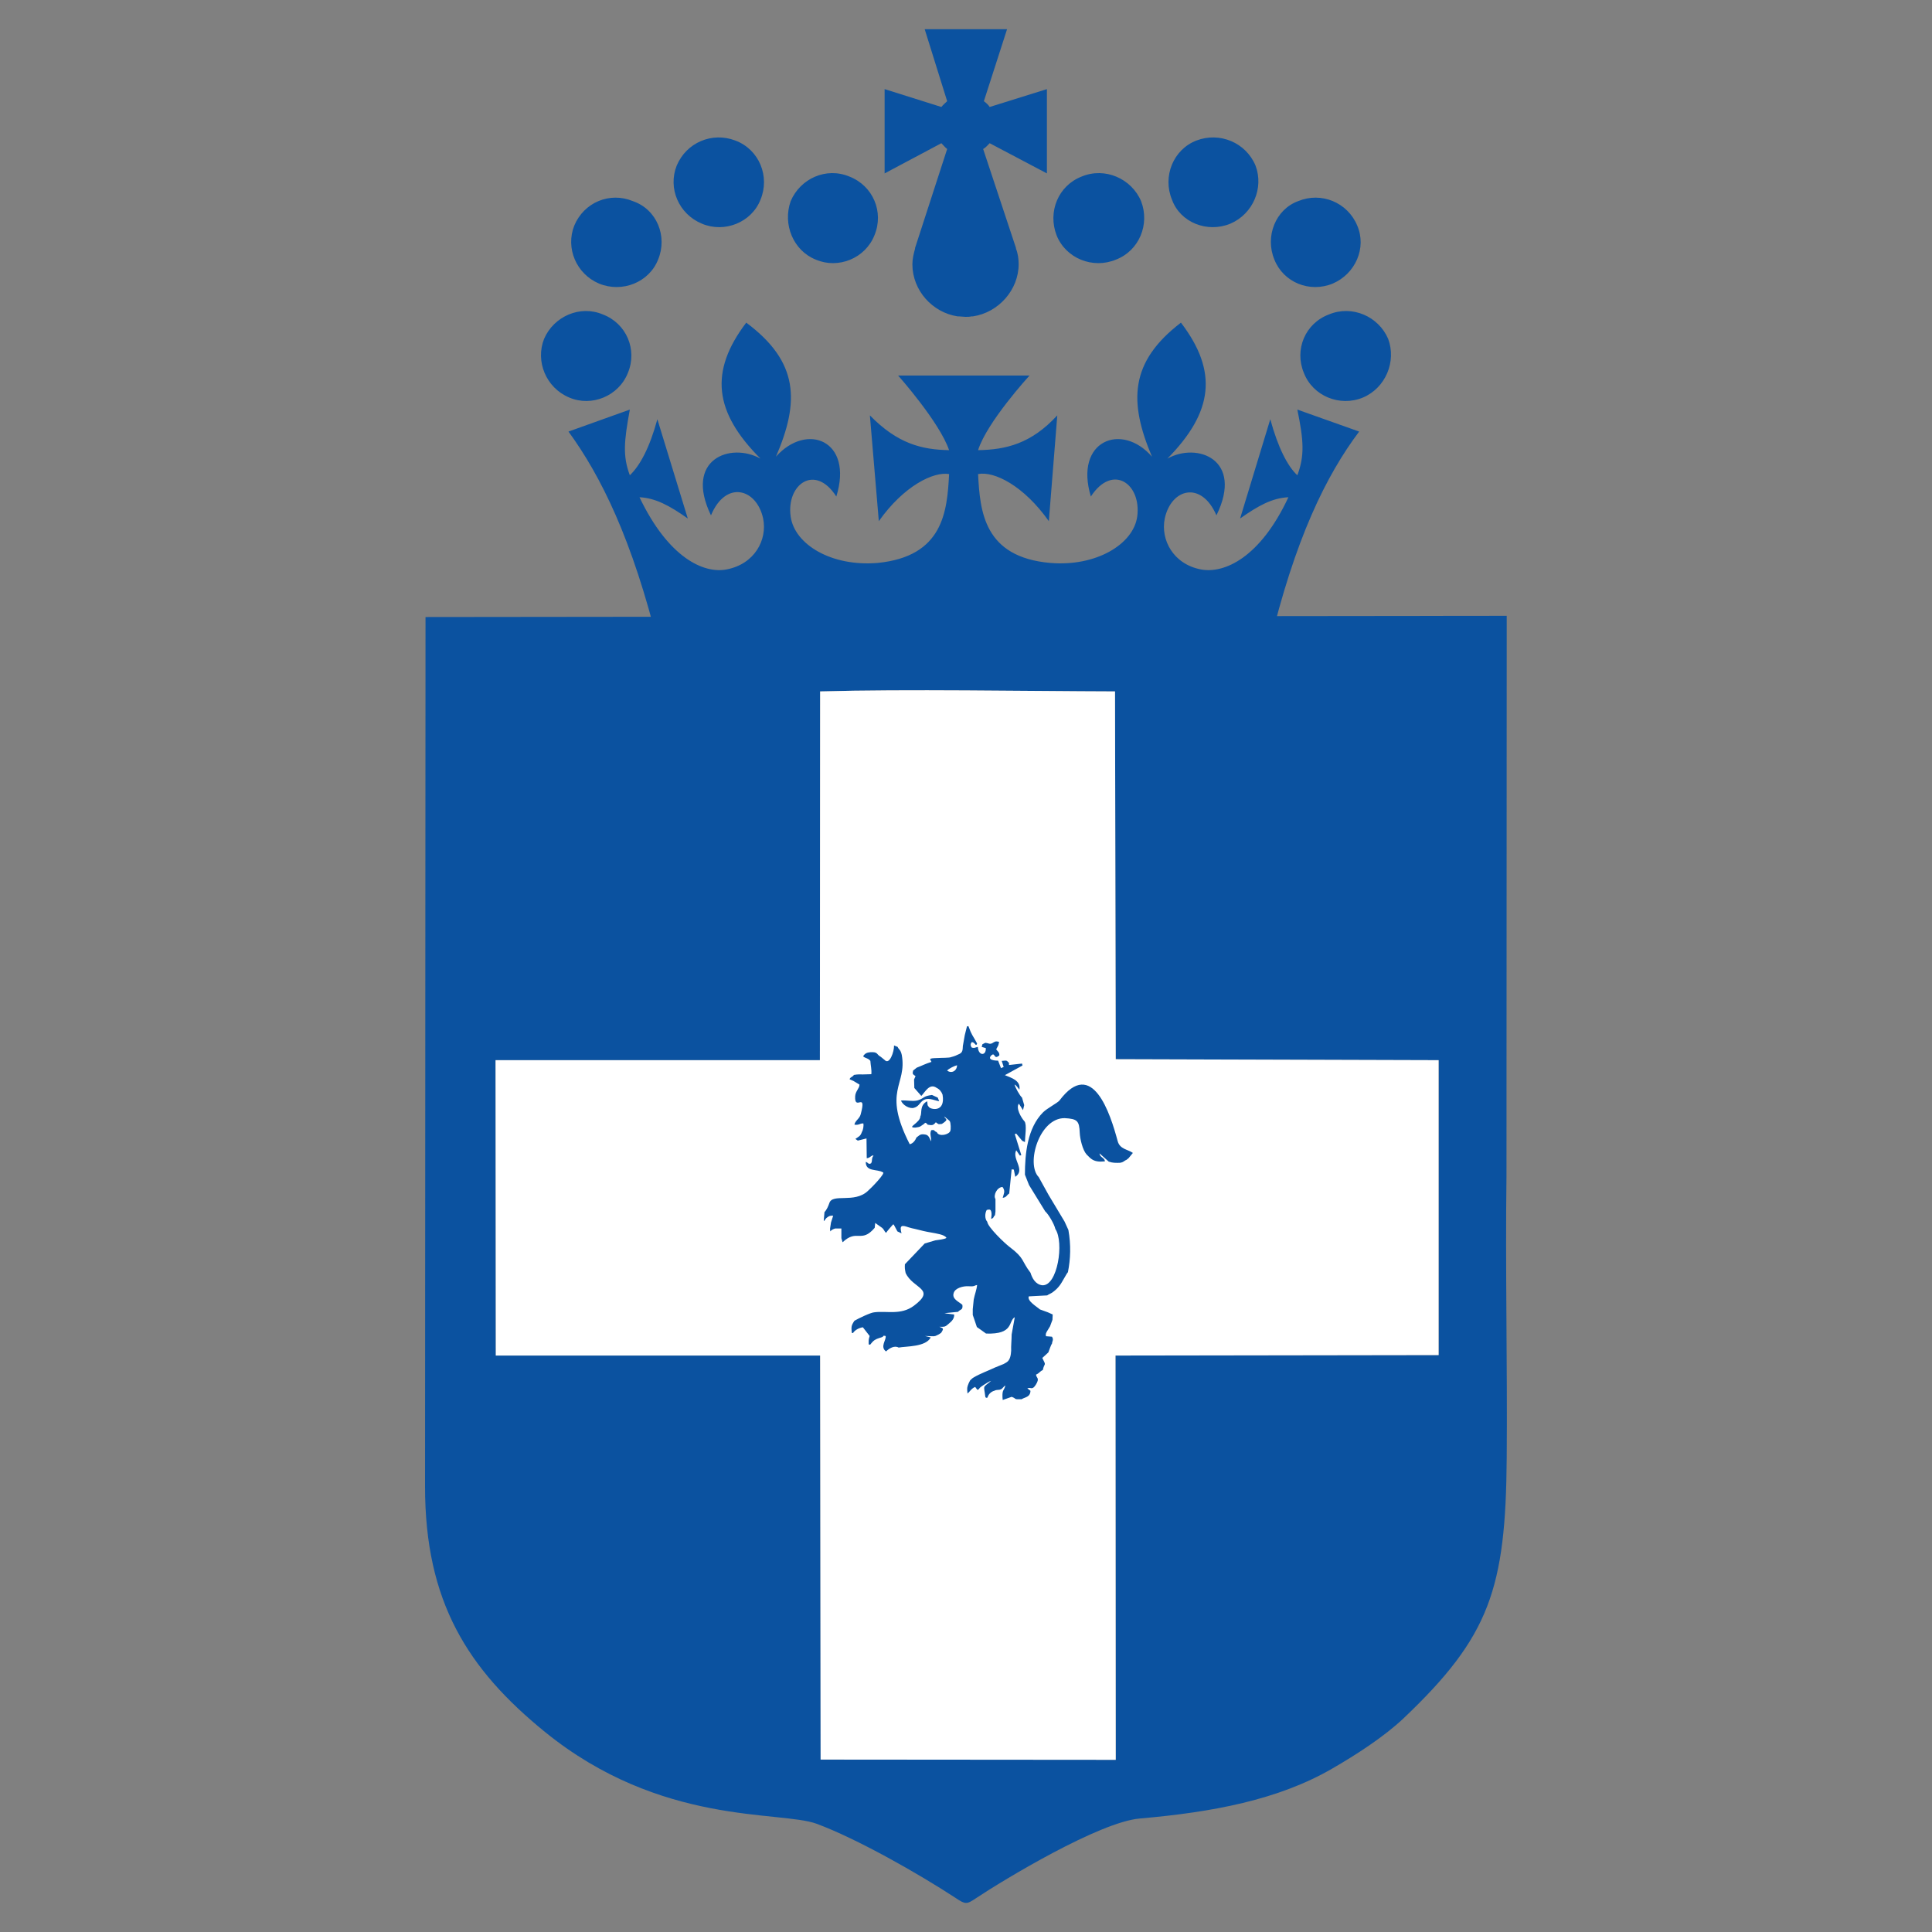
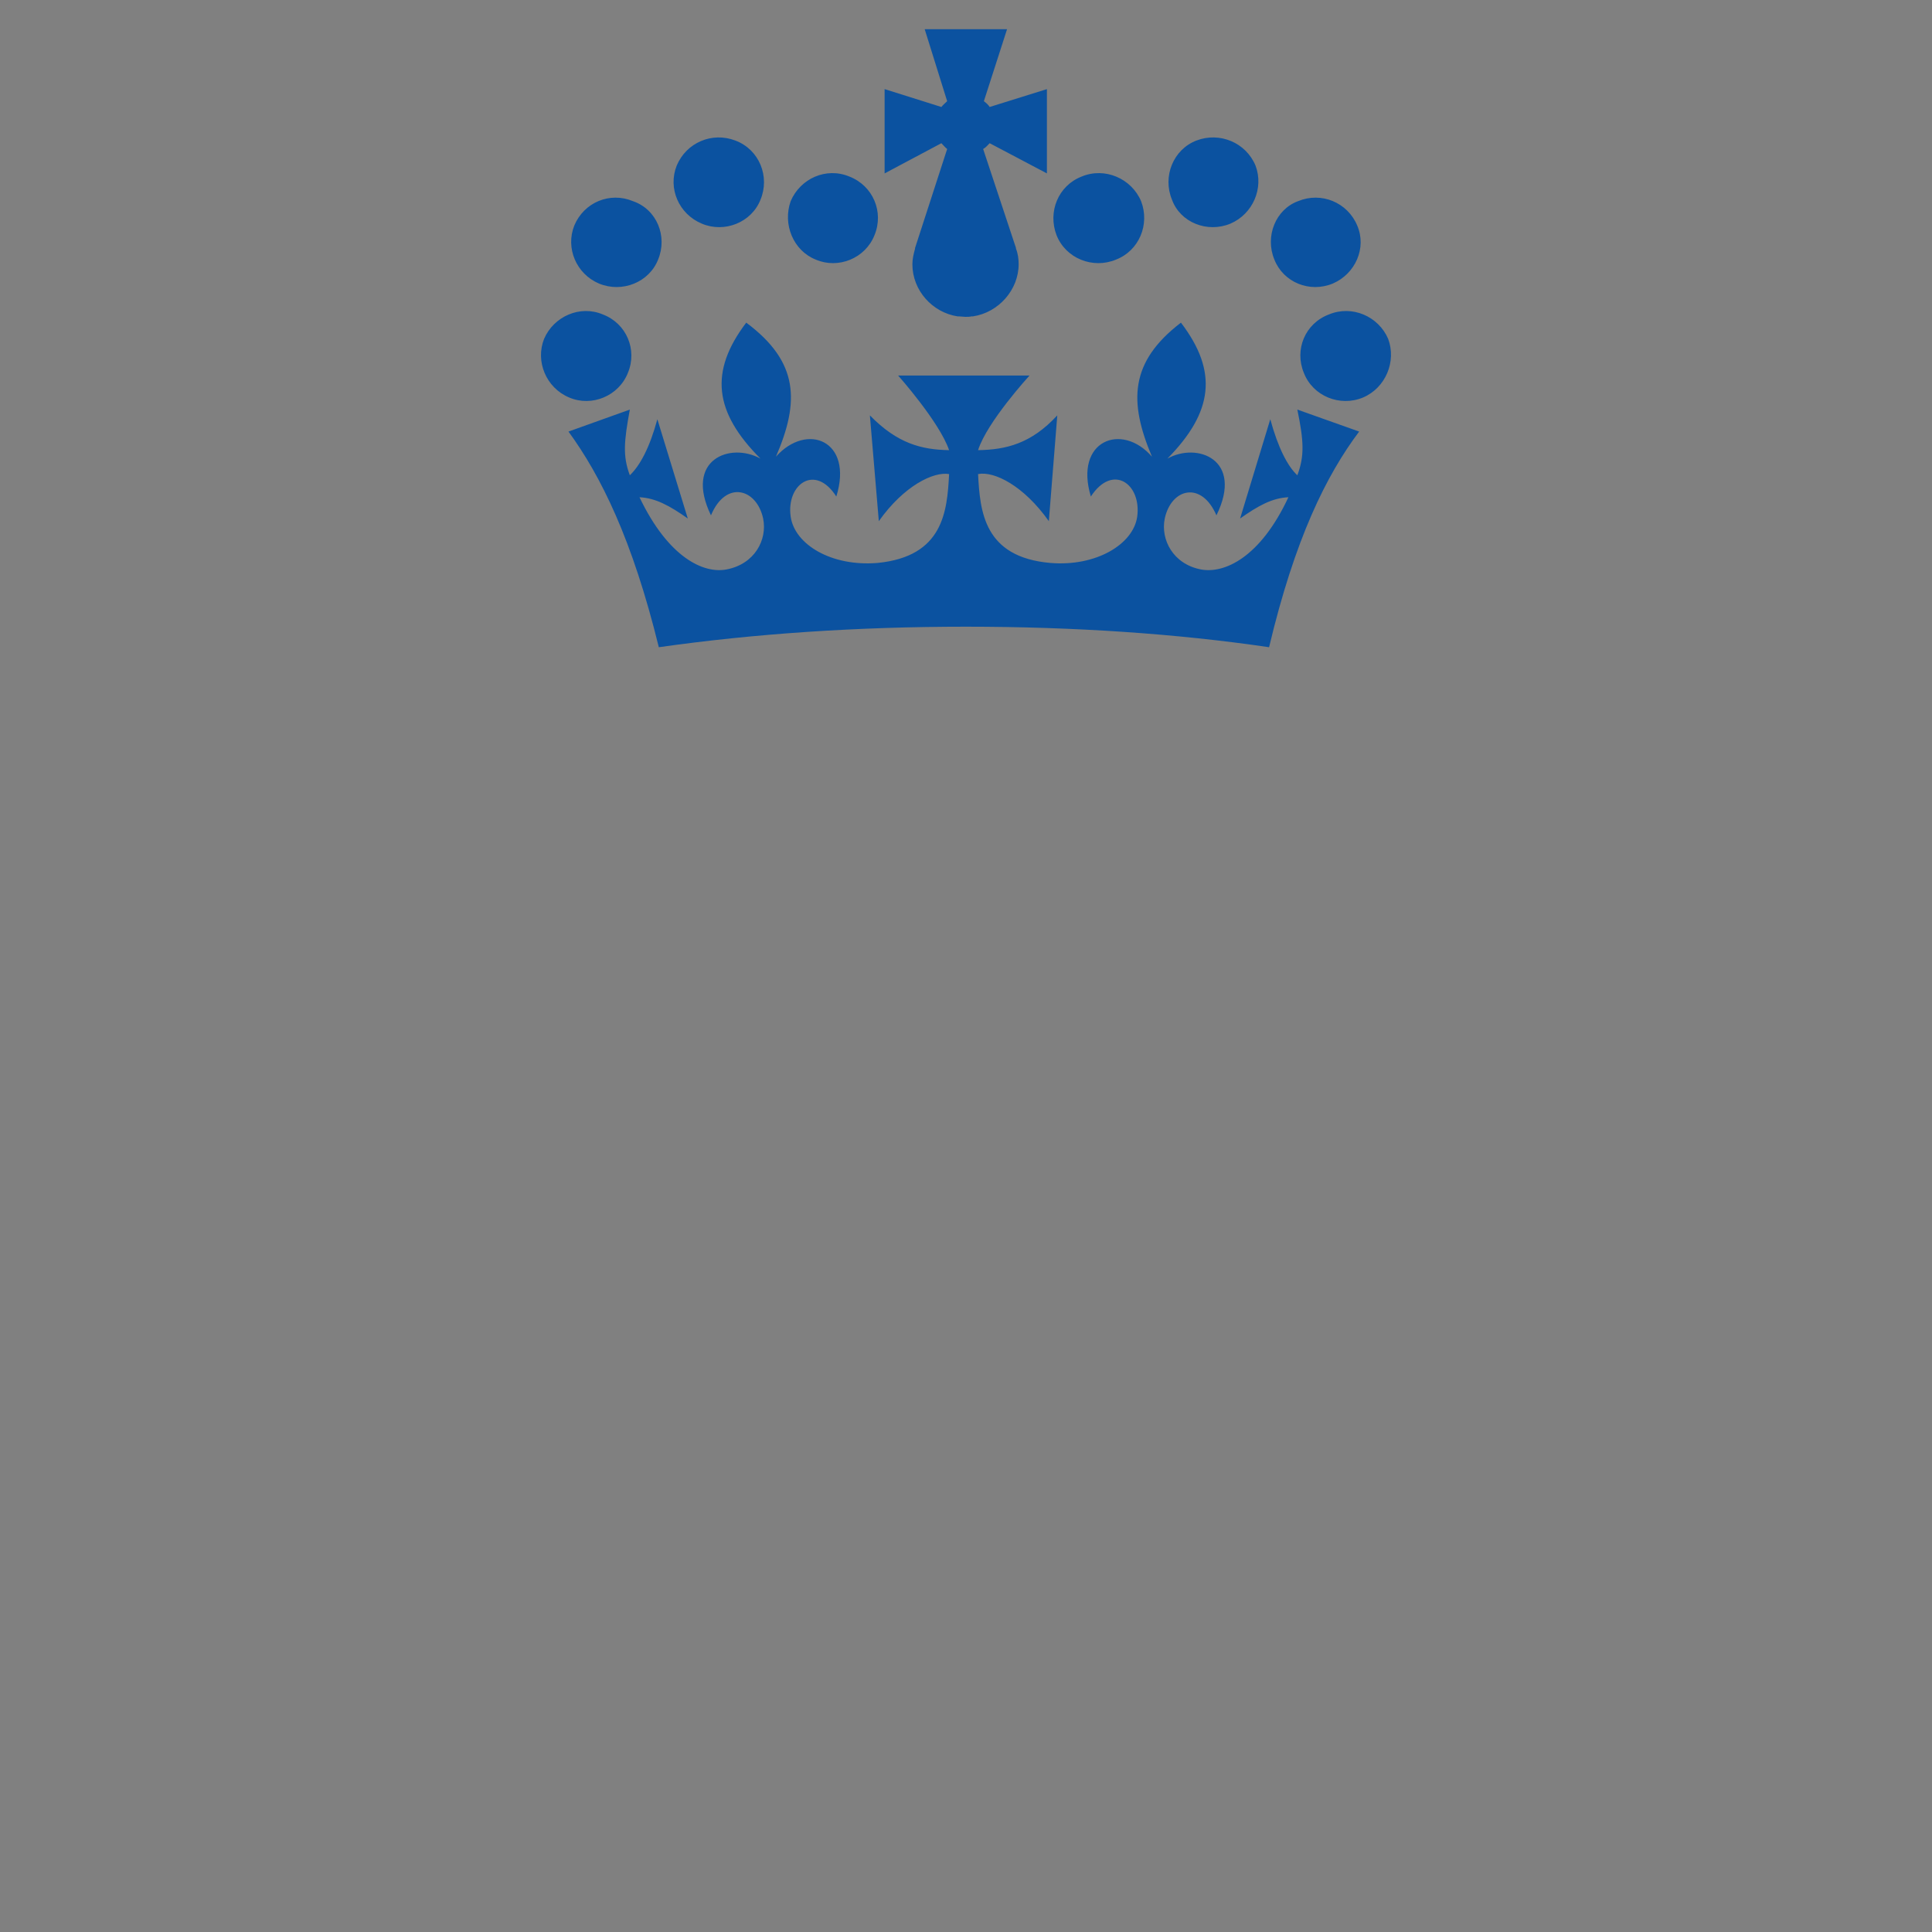
<svg xmlns="http://www.w3.org/2000/svg" xml:space="preserve" width="80px" height="80px" version="1.0" shape-rendering="geometricPrecision" text-rendering="geometricPrecision" image-rendering="optimizeQuality" fill-rule="evenodd" clip-rule="evenodd" viewBox="0 0 80 80">
  <rect x="0" y="0" width="80" height="80" fill="#808080" stroke="none" />
  <g id="Layer_x0020_1">
    <g id="_1444225773232">
      <path fill="#0B52A0" d="M29.06 9.26c0.94,0.4 2.06,-0.05 2.43,-0.99 0.4,-0.96 -0.05,-2.08 -1.04,-2.45 -0.96,-0.37 -2.03,0.08 -2.43,1.04 -0.37,0.93 0.08,2 1.04,2.4l0 0zm-4.26 2.48c0.96,0.4 2.08,-0.05 2.45,-0.99 0.4,-0.96 -0.05,-2.08 -1.04,-2.42 -0.96,-0.4 -2.03,0.05 -2.43,1.01 -0.37,0.93 0.08,2 1.02,2.4l0 0zm-1.23 4.72c0.93,0.4 2.05,-0.06 2.43,-1.02 0.4,-0.96 -0.06,-2.05 -1.04,-2.42 -0.94,-0.4 -2.03,0.08 -2.43,1.01 -0.37,0.93 0.08,2.03 1.04,2.43zm10.21 -5.71c0.93,0.4 2.05,-0.05 2.43,-1.01 0.4,-0.96 -0.06,-2.05 -1.04,-2.43 -0.96,-0.4 -2.03,0.08 -2.43,1.02 -0.34,0.96 0.11,2.05 1.04,2.42zm17.17 -1.49c-0.96,0.4 -2.08,-0.05 -2.42,-0.99 -0.4,-0.96 0.05,-2.08 1.01,-2.45 0.96,-0.37 2.05,0.08 2.45,1.04 0.35,0.93 -0.11,2 -1.04,2.4l0 0zm4.24 2.48c-0.96,0.4 -2.05,-0.05 -2.42,-0.99 -0.4,-0.96 0.05,-2.08 0.98,-2.42 0.96,-0.4 2.05,0.05 2.45,1.01 0.4,0.93 -0.08,2 -1.01,2.4l0 0zm1.25 4.72c-0.96,0.4 -2.08,-0.06 -2.45,-1.02 -0.4,-0.96 0.05,-2.05 1.04,-2.42 0.96,-0.4 2.05,0.08 2.45,1.01 0.35,0.93 -0.1,2.03 -1.04,2.43zm-10.23 -5.71c-0.96,0.4 -2.08,-0.05 -2.46,-1.01 -0.37,-0.96 0.06,-2.05 1.04,-2.43 0.96,-0.4 2.06,0.08 2.46,1.02 0.37,0.96 -0.08,2.05 -1.04,2.42zm-5.23 -4.82l2.37 1.25 0 -3.49 -2.37 0.74c-0.05,-0.08 -0.13,-0.16 -0.24,-0.24l0.96 -2.98 -3.41 0 0.93 2.98c-0.08,0.08 -0.16,0.14 -0.24,0.24l-2.35 -0.74 0 3.49 2.35 -1.25c0.08,0.08 0.16,0.18 0.24,0.24l-1.33 4.1 0 0.03c-0.06,0.21 -0.11,0.43 -0.11,0.64 0,1.09 0.83,2 1.87,2.16l0.05 0c0.08,0 0.19,0.02 0.27,0.02 0.1,0 0.18,0 0.26,-0.02l0.06 0c1.06,-0.16 1.89,-1.1 1.89,-2.16 0,-0.21 -0.03,-0.45 -0.11,-0.64l0 -0.03 -1.36 -4.1c0.11,-0.06 0.19,-0.16 0.27,-0.24zm-0.99 20.02c4.51,0 8.75,0.29 12.56,0.85 1.07,-4.5 2.37,-7.12 3.73,-8.93l-2.56 -0.91c0.27,1.31 0.3,1.92 0,2.72 -0.4,-0.37 -0.8,-1.14 -1.12,-2.32l-1.25 4.11c0.75,-0.53 1.33,-0.85 2,-0.88 -1.17,2.51 -2.66,3.17 -3.62,2.99 -1.15,-0.22 -1.68,-1.23 -1.5,-2.11 0.27,-1.25 1.52,-1.57 2.14,-0.13 1.14,-2.32 -0.8,-3.04 -2.03,-2.35 1.89,-1.92 2.11,-3.6 0.56,-5.63 -2.13,1.63 -2.16,3.28 -1.2,5.55 -1.25,-1.44 -3.23,-0.67 -2.53,1.65 0.9,-1.38 2.1,-0.53 1.92,0.83 -0.16,1.15 -1.71,2.08 -3.6,1.92 -2.75,-0.24 -2.91,-2.13 -2.99,-3.68 0.67,-0.13 1.89,0.48 2.93,1.95l0.35 -4.38c-1.09,1.18 -2.13,1.42 -3.28,1.44 0.37,-1.17 2.13,-3.09 2.13,-3.09l-5.44 0c0,0 1.71,1.92 2.11,3.09 -1.12,-0.02 -2.13,-0.26 -3.28,-1.44l0.37 4.38c1.04,-1.47 2.27,-2.06 2.91,-1.95 -0.08,1.55 -0.24,3.41 -2.96,3.68 -1.92,0.16 -3.44,-0.77 -3.6,-1.92 -0.19,-1.33 1.01,-2.21 1.89,-0.83 0.72,-2.32 -1.22,-3.09 -2.5,-1.65 0.98,-2.27 0.96,-3.92 -1.23,-5.55 -1.54,2.03 -1.33,3.71 0.59,5.63 -1.25,-0.69 -3.17,0.03 -2.05,2.35 0.61,-1.47 1.89,-1.12 2.16,0.13 0.18,0.88 -0.35,1.89 -1.52,2.11 -0.94,0.18 -2.4,-0.48 -3.6,-2.99 0.66,0.03 1.25,0.35 2,0.88l-1.26 -4.11c-0.32,1.18 -0.72,1.92 -1.14,2.32 -0.3,-0.8 -0.24,-1.41 0,-2.72l-2.54 0.91c1.34,1.84 2.64,4.45 3.74,8.93 3.94,-0.56 8.21,-0.85 12.71,-0.85l0 0z" />
      <g>
-         <path fill="#0B52A0" d="M20.52 43.9l13.43 0 0.01 -15.27c3.53,-0.1 8.52,-0.01 12.21,0l0.03 15.23 13.37 0.04 0 12.21 -13.38 0.02 0.01 16.74 -12.22 -0.01 -0.02 -16.73 -13.43 0 -0.01 -12.23zm41.87 -18.4l-44.77 0.05 -0.02 36.01c0,4.76 1.76,7.55 4.97,10.16 4.81,3.9 9.72,3.24 11.25,3.8 1.67,0.62 4.19,2.05 5.75,3.07 0.4,0.27 0.46,0.27 0.83,0.02 1.17,-0.78 5.13,-3.17 6.8,-3.31 3,-0.26 5.73,-0.77 7.97,-2.07 0.97,-0.56 2.12,-1.3 2.94,-2.07 3.58,-3.4 4.24,-5.37 4.28,-10.81 0.03,-3.82 -0.06,-7.85 -0.01,-11.66l0.01 -23.19z" />
-         <path fill="white" d="M20.53 56.13l13.43 0 0.02 16.73 12.22 0.01 -0.01 -16.74 13.38 -0.02 0 -12.21 -13.37 -0.04 -0.03 -15.23c-3.69,-0.01 -8.68,-0.1 -12.21,0l-0.01 15.27 -13.43 0 0.01 12.23z" />
-       </g>
+         </g>
      <g>
-         <path fill="#0B52A0" d="M39.22 44.33c0.06,-0.08 0.31,-0.2 0.41,-0.22 -0.01,0.25 -0.24,0.35 -0.41,0.22zm0.82 -1.83l-0.09 0.36 -0.08 0.45c-0.01,0.15 0,0.26 -0.14,0.33 -0.12,0.06 -0.22,0.1 -0.34,0.13 -0.07,0.04 -0.43,0.03 -0.54,0.04 -0.45,0.01 -0.33,0.04 -0.28,0.16 -0.28,0.09 -0.35,0.14 -0.61,0.24l-0.15 0.12c-0.03,0.14 -0.03,0.14 0.1,0.23l-0.06 0.14 0.01 0.35 0.29 0.33c0.15,-0.15 0.34,-0.55 0.64,-0.33 0.11,0.05 0.2,0.16 0.24,0.28 0.13,0.78 -0.54,0.6 -0.57,0.5 -0.08,-0.07 -0.04,-0.12 -0.07,-0.23 -0.33,0.18 -0.2,0.5 -0.28,0.62 0,0.28 -0.61,0.48 -0.2,0.47 0.22,-0.03 0.18,-0.04 0.35,-0.15l0.05 -0.05c0.07,0.03 0.06,0.02 0.1,0.08 0.18,0.03 0.23,0.04 0.34,-0.1 0.12,0.08 0.07,0.09 0.25,0.07 0.33,-0.21 0.13,-0.19 0.1,-0.31 0.01,0.01 0.23,0.18 0.23,0.2 0.04,0.07 0.05,0.32 0.02,0.4 -0.05,0.15 -0.47,0.26 -0.56,0.05 -0.14,-0.05 -0.06,-0.11 -0.23,-0.08 -0.08,0.16 0.02,0.31 -0.01,0.46 -0.05,-0.11 -0.09,-0.26 -0.23,-0.28 -0.22,-0.04 -0.24,0.03 -0.37,0.12 -0.05,0.12 -0.14,0.25 -0.28,0.28 -1.15,-2.25 -0.1,-2.42 -0.33,-3.7 -0.05,-0.23 -0.13,-0.22 -0.17,-0.33l-0.15 -0.06c0.01,0.25 -0.19,0.83 -0.39,0.6l-0.16 -0.13c-0.19,-0.1 -0.1,-0.21 -0.43,-0.19 -0.14,0.01 -0.23,0.05 -0.3,0.17 0.1,0.09 0.21,0.07 0.3,0.19 0.01,0.19 0.06,0.36 0.04,0.55l-0.34 0.01c-0.17,0 -0.2,-0.01 -0.38,0.02 -0.07,0.1 -0.15,0.08 -0.18,0.18l0.16 0.07 0.25 0.15c0,0.16 -0.17,0.27 -0.18,0.49 -0.03,0.64 0.49,-0.24 0.23,0.74 -0.05,0.19 -0.23,0.26 -0.26,0.43 0.2,0.03 0.22,-0.06 0.37,-0.05 0.02,0.1 -0.01,0.27 -0.06,0.35 -0.06,0.18 -0.13,0.19 -0.27,0.29l0.1 0.07 0.4 -0.1 -0.04 0.01 0.01 0.82c0.16,-0.02 0.14,-0.1 0.28,-0.12 -0.03,0.08 -0.04,0.04 -0.06,0.15 -0.01,0.08 0,0.11 -0.04,0.18 -0.12,0.06 -0.1,-0.02 -0.22,-0.06 -0.01,0.42 0.47,0.29 0.7,0.43 0.17,0 -0.51,0.69 -0.62,0.78 -0.56,0.52 -1.46,0.08 -1.59,0.5 -0.04,0.12 -0.11,0.28 -0.2,0.37l-0.03 0.35c0.02,0.06 0.04,-0.05 0.13,-0.12 0.09,-0.07 0.14,-0.09 0.26,-0.08l-0.09 0.28 -0.04 0.26 0.01 0.11c0.06,-0.07 0.11,-0.09 0.2,-0.12l0.26 0 0 0.4 0.05 0.17c0.6,-0.57 0.77,0.06 1.33,-0.6l0.02 -0.2c0.02,0.01 0.19,0.14 0.24,0.17 0.14,0.09 0.11,0.15 0.21,0.24 0.08,-0.12 0.2,-0.24 0.29,-0.35l0.03 0.01 0.15 0.28 0.17 0.08c-0.1,-0.36 0.03,-0.34 0.29,-0.25 0.09,0.03 0.19,0.05 0.28,0.07 0.24,0.06 0.43,0.11 0.68,0.15 0.15,0.03 0.55,0.08 0.61,0.22 -0.09,0.06 -0.34,0.08 -0.46,0.1 -0.15,0.04 -0.29,0.09 -0.44,0.13l-0.82 0.86c-0.01,0.16 0,0.21 0.03,0.36 0.3,0.66 1.29,0.65 0.34,1.36 -0.54,0.4 -1.13,0.2 -1.64,0.27 -0.15,0.01 -0.65,0.25 -0.82,0.35 -0.14,0.21 -0.13,0.25 -0.11,0.5l0.05 0.01c0.08,-0.13 0.26,-0.22 0.41,-0.24l0.28 0.36c-0.05,0.17 -0.04,0.17 -0.04,0.35l0.06 0.01 0.01 -0.01c0.1,-0.12 0.12,-0.16 0.27,-0.23 0.07,-0.03 0.12,-0.04 0.18,-0.06 0.15,-0.05 0.03,-0.09 0.18,-0.06 0.05,0.14 -0.25,0.45 0.02,0.64 0.13,-0.13 0.35,-0.26 0.52,-0.16 0.32,-0.06 1.12,-0.02 1.33,-0.42l-0.24 -0.06 0.26 0.01c0.18,0.01 0.17,-0.01 0.32,-0.08l0.09 -0.06c0.13,-0.2 0.08,-0.18 -0.07,-0.25 0.23,0 0.23,0.01 0.4,-0.14 0.11,-0.09 0.22,-0.2 0.21,-0.37l-0.4 -0.05c0.01,-0.01 0.49,-0.05 0.56,-0.06 0.1,-0.12 0.21,-0.06 0.18,-0.29 -0.16,-0.14 -0.44,-0.24 -0.36,-0.49 0.06,-0.21 0.4,-0.29 0.6,-0.28 0.06,0 0.14,0.01 0.2,0 0.08,-0.01 0.08,-0.04 0.17,-0.05 -0.02,0.2 -0.1,0.39 -0.14,0.6l-0.04 0.4 0 0.24c0,0 0.14,0.4 0.16,0.47l0.01 0.03c0.02,0.01 0.38,0.27 0.38,0.27 1.16,0.04 0.91,-0.51 1.19,-0.68l-0.13 0.72c0,0.22 -0.03,0.48 -0.02,0.67 -0.01,0.17 -0.04,0.39 -0.19,0.48l-0.12 0.07 -0.37 0.15c-0.27,0.13 -0.61,0.25 -0.86,0.4 -0.09,0.05 -0.09,0.07 -0.16,0.13l-0.06 0.12c-0.07,0.17 -0.07,0.2 -0.05,0.4l-0.01 0.02c0.09,-0.03 0.15,-0.2 0.33,-0.27l0.09 0.12c0.13,-0.04 -0.01,-0.03 0.26,-0.2 0.1,-0.06 0.2,-0.14 0.31,-0.17 -0.37,0.31 -0.3,0.15 -0.24,0.66 0.06,0.08 0,0.02 0.08,0.04l0.02 -0.04c0.04,-0.12 0.15,-0.22 0.27,-0.25 0.11,-0.06 0.18,-0.02 0.27,-0.06 0.08,-0.03 0.1,-0.11 0.19,-0.16 -0.06,0.24 -0.13,0.15 -0.12,0.48l0.01 0.12 0.37 -0.13c0.23,0.08 0.05,0.11 0.41,0.1 0.14,-0.09 0.36,-0.08 0.37,-0.35l-0.13 -0.1c0.15,-0.07 0.19,0.1 0.35,-0.15 0.18,-0.29 0.02,-0.27 0.01,-0.42 0.14,-0.06 0.15,-0.13 0.28,-0.19 0.07,-0.33 0.16,-0.14 -0.02,-0.5l0.25 -0.23c0.04,-0.1 0.11,-0.32 0.15,-0.36 0.01,-0.12 0.08,-0.16 0,-0.29l-0.25 -0.02c-0.01,-0.11 -0.01,-0.09 0.03,-0.18l0.14 -0.23 0.1 -0.27 0.01 -0.22 -0.2 -0.09 -0.33 -0.12c-0.12,-0.11 -0.54,-0.35 -0.46,-0.54l0.76 -0.04c0.08,-0.06 0.18,-0.08 0.28,-0.17 0.1,-0.08 0.15,-0.13 0.23,-0.23 0.1,-0.12 0.3,-0.52 0.35,-0.56 0.11,-0.55 0.13,-1.13 0.02,-1.75l-0.16 -0.35 -0.66 -1.1 -0.41 -0.74c-0.54,-0.55 0.03,-2.46 1.08,-2.44 0.52,0.03 0.6,0.11 0.62,0.61 0.01,0.25 0.12,0.71 0.28,0.89 0.19,0.2 0.29,0.29 0.57,0.3l0.19 -0.01c0,-0.15 -0.21,-0.16 -0.22,-0.33l0.38 0.34c0.18,0.06 0.28,0.05 0.46,0.05 0.18,-0.03 0.16,-0.08 0.27,-0.12l0.09 -0.07 0.18 -0.22c-0.21,-0.15 -0.54,-0.15 -0.63,-0.49 -0.3,-1.12 -1.05,-3.49 -2.41,-1.68 -0.08,0.1 -0.51,0.32 -0.68,0.49 -0.65,0.65 -0.75,1.72 -0.75,2.58l0.17 0.43 0.67 1.09c0.14,0.12 0.38,0.54 0.42,0.73 0.37,0.55 0.09,2.37 -0.54,2.33 -0.28,-0.03 -0.42,-0.29 -0.49,-0.52 -0.38,-0.49 -0.23,-0.59 -0.87,-1.07 -0.2,-0.15 -0.9,-0.82 -0.92,-1.04 -0.11,-0.12 -0.1,-0.36 -0.02,-0.49 0.11,-0.02 0.16,-0.04 0.19,0.09 0.02,0.09 0,0.19 -0.01,0.28 0.13,-0.04 0.07,-0.07 0.16,-0.15l0.02 -0.15 0 -0.39 0 -0.13c-0.1,-0.15 0.06,-0.49 0.29,-0.5 0.08,0.1 0.09,0.2 0.05,0.31l-0.04 0.14c0.16,-0.02 0.16,-0.11 0.27,-0.18l0.1 -1 0.09 0.01 0.06 0.3c0.44,-0.29 -0.15,-0.74 0.04,-1.1l0.15 0.22 0.06 -0.02 -0.27 -0.87 0.06 -0.02 0.25 0.3 0.11 0.05c0,-0.2 0.09,-0.73 -0.02,-0.86 -0.14,-0.15 -0.37,-0.56 -0.23,-0.73l0.17 0.27 0.05 -0.21 -0.09 -0.31c-0.1,-0.09 -0.27,-0.4 -0.31,-0.54 0.08,0.03 0.14,0.14 0.2,0.21 0.07,-0.38 -0.34,-0.49 -0.6,-0.6l0.73 -0.4 -0.02 -0.08 -0.54 0.06 0 0.05 0 -0.14c-0.12,-0.13 -0.11,-0.09 -0.3,-0.08l0.08 0.25 -0.11 0.05 -0.12 -0.31c-0.1,0 -0.48,-0.02 -0.28,-0.22 0.17,-0.15 0.09,0.21 0.33,0 0.01,-0.13 -0.07,-0.16 -0.13,-0.25 0.08,-0.16 0.09,-0.13 0.12,-0.31 -0.15,-0.04 -0.17,-0.01 -0.29,0.06 -0.11,0.05 -0.15,-0.01 -0.28,-0.02l-0.12 0.06 -0.03 0.11 0.17 0.05c0.02,0.33 -0.31,0.33 -0.33,-0.05 -0.1,0.02 -0.16,0.07 -0.26,0.02 -0.05,-0.09 -0.05,-0.14 0.01,-0.22 0.15,0.01 0.16,0.22 0.22,0.06 -0.19,-0.36 -0.21,-0.31 -0.36,-0.72l-0.06 0.01z" />
-         <path fill="#0B52A0" d="M37.85 45.87c0.18,-0.05 0.22,-0.18 0.34,-0.28 0.22,-0.18 0.46,-0.03 0.7,0.01l-0.06 -0.15 -0.24 -0.11c-0.38,0.05 -0.3,0.13 -0.58,0.22 -0.18,0.06 -0.49,-0.01 -0.7,0.01 0.06,0.19 0.36,0.36 0.54,0.3z" />
-       </g>
+         </g>
    </g>
  </g>
</svg>